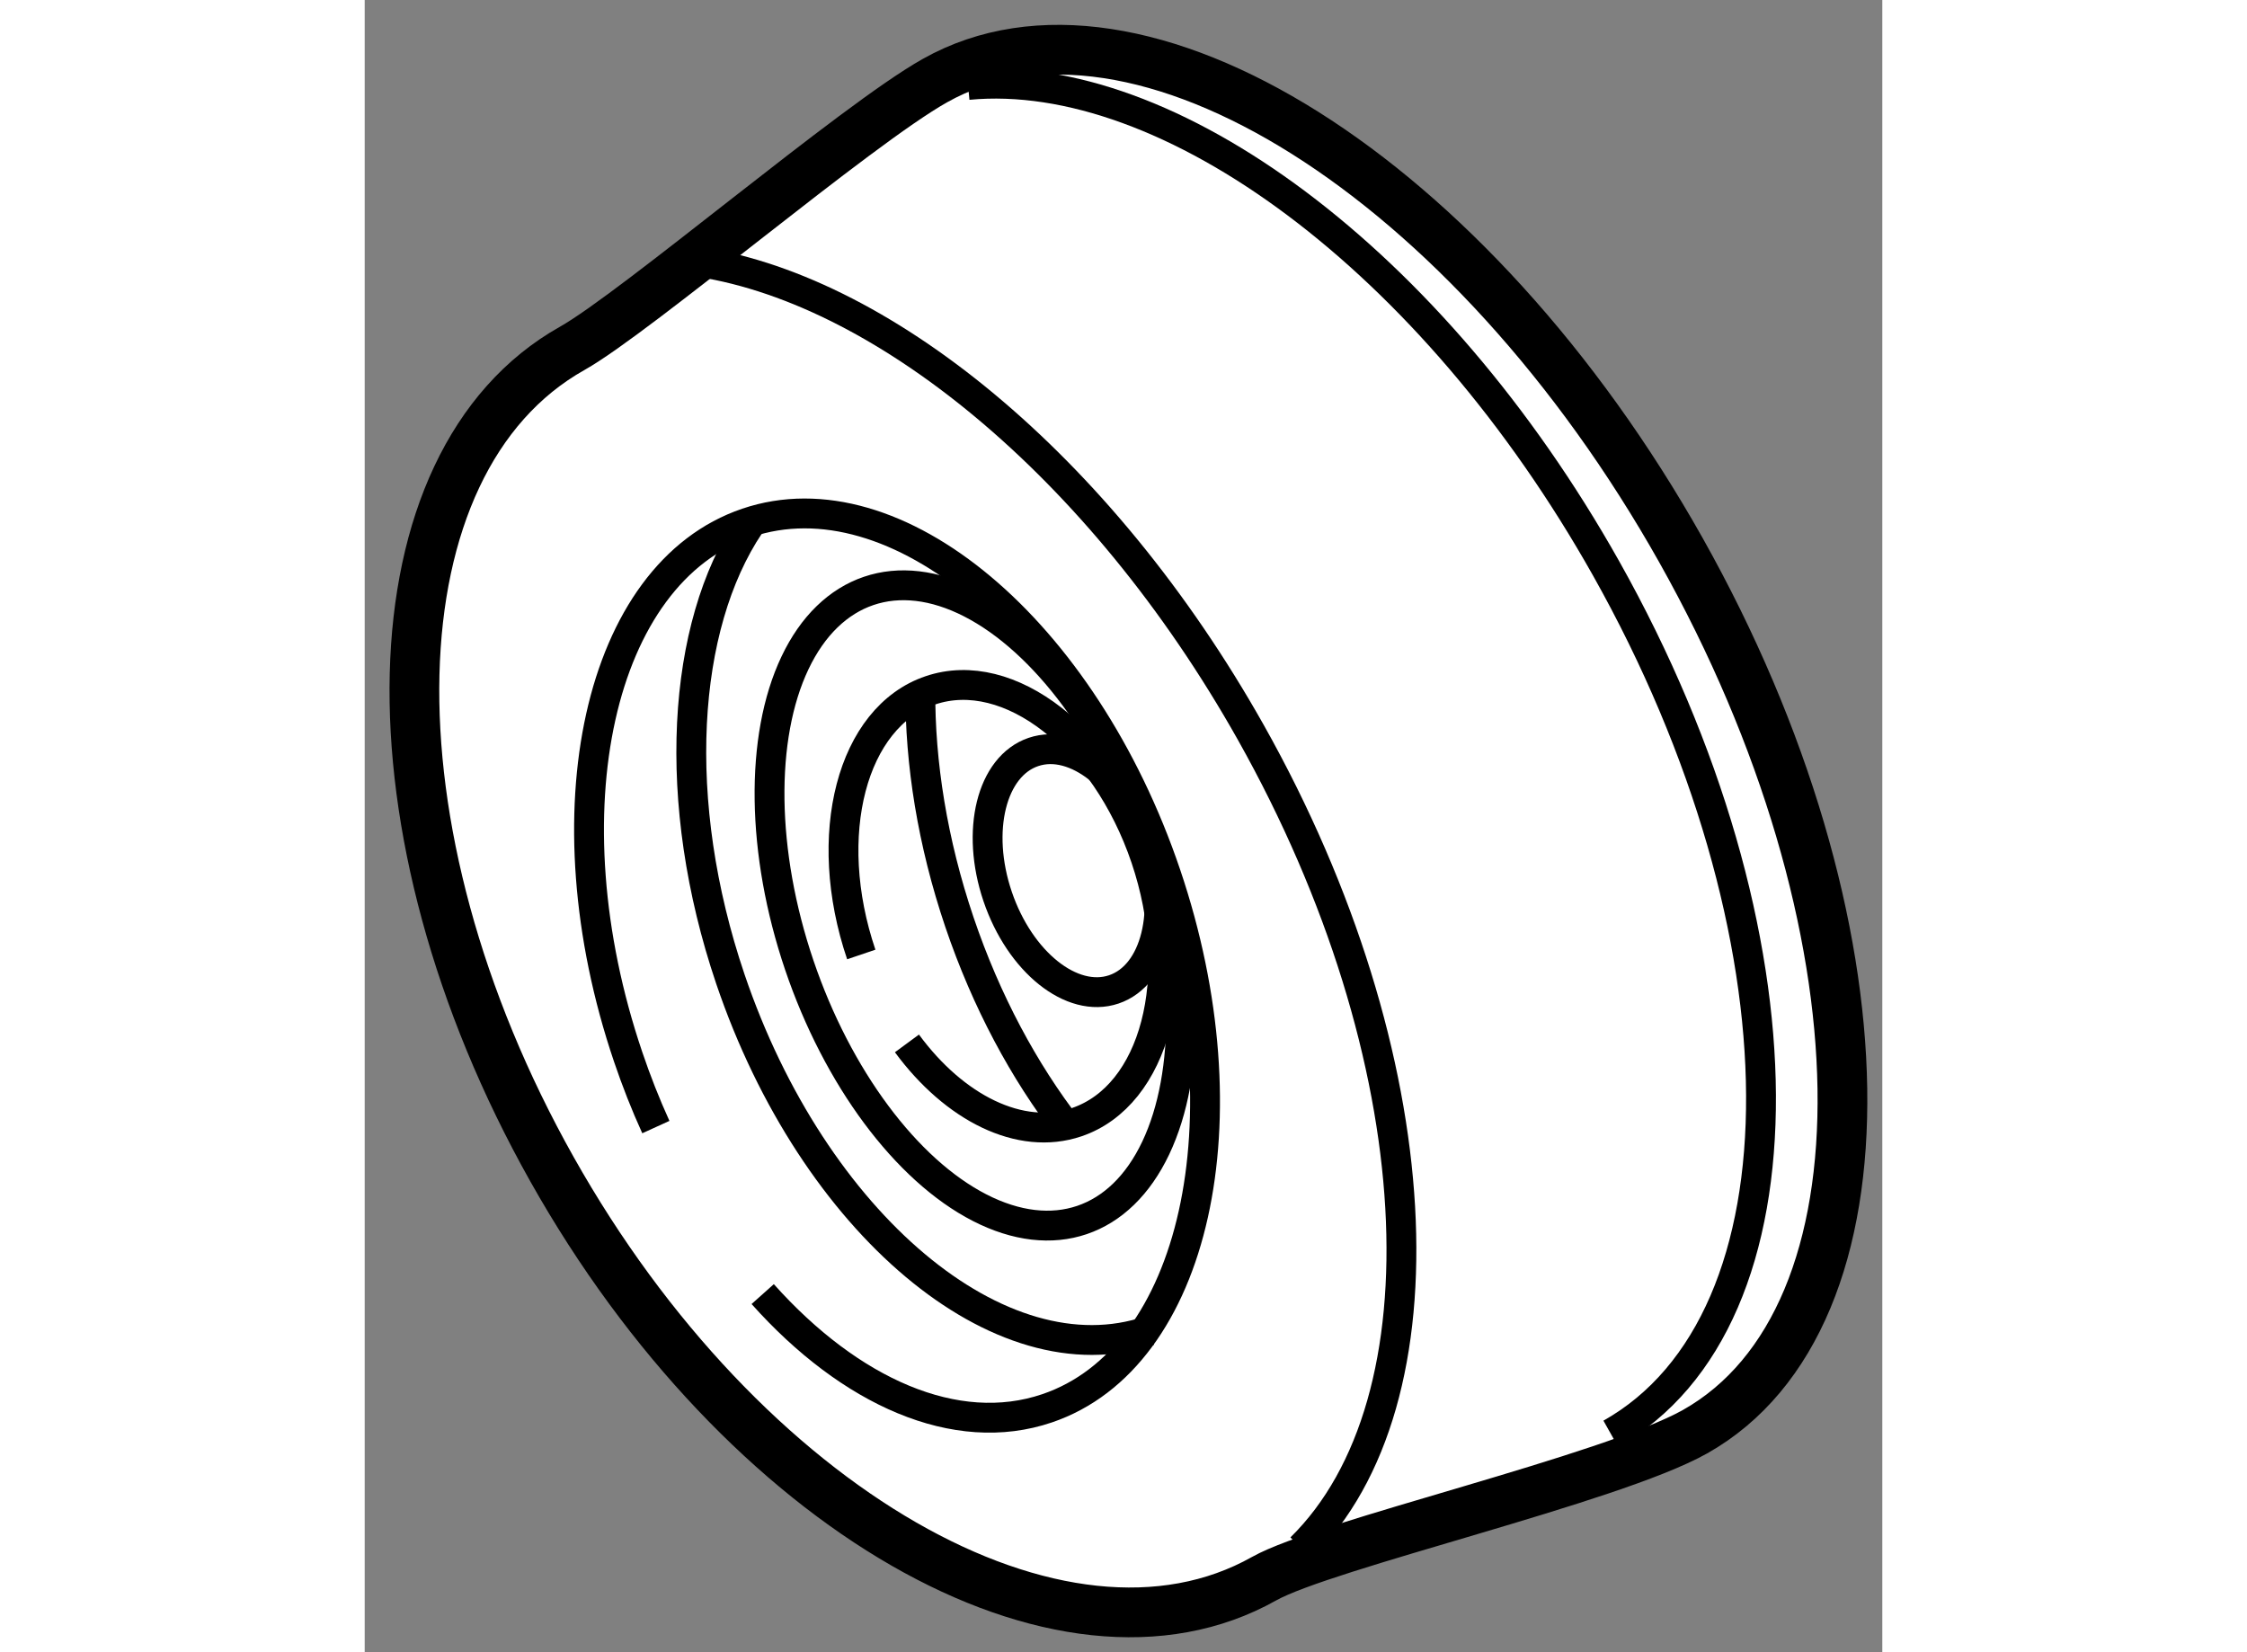
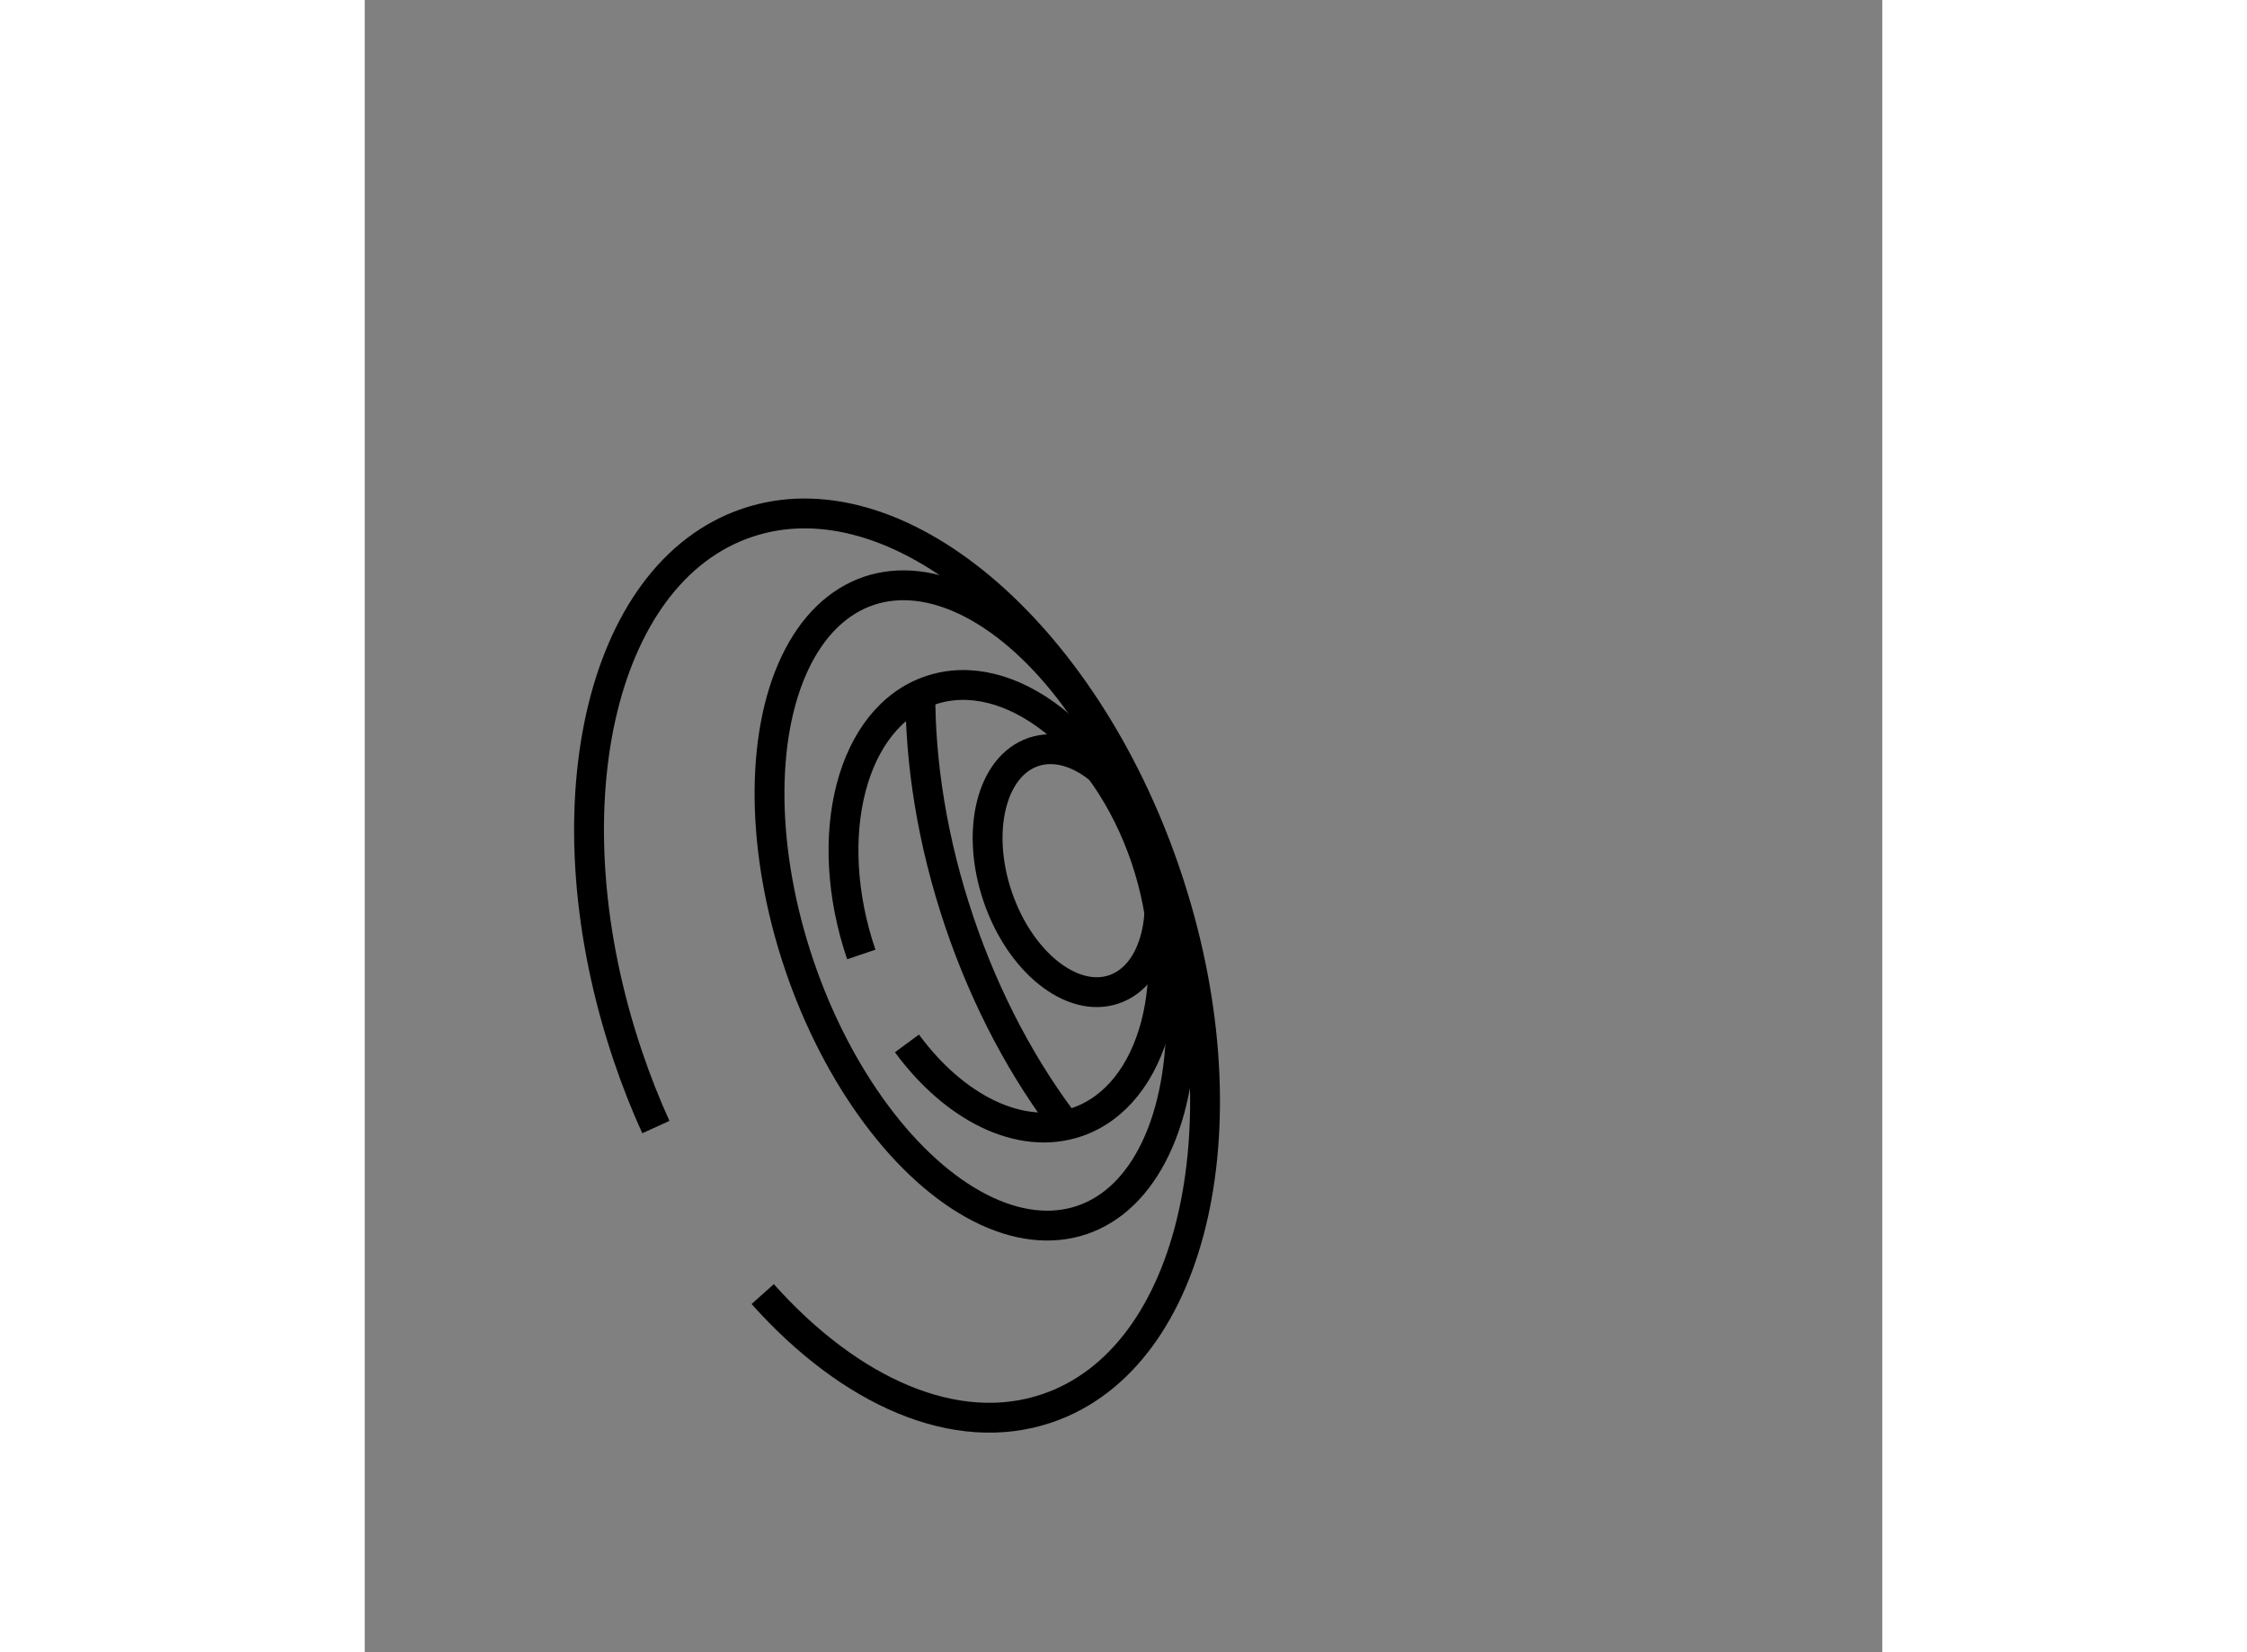
<svg xmlns="http://www.w3.org/2000/svg" version="1.1" x="0px" y="0px" width="244.8px" height="180px" viewBox="103.785 100.779 15.256 16.609" enable-background="new 0 0 244.8 180" xml:space="preserve">
  <rect x="103.785" y="100.779" width="15.256" height="16.609" fill="#808080" stroke="none" />
  <g>
-     <path fill="#FFFFFF" stroke="#000000" stroke-width="0.5" d="M117.017,106.31c-2.109-3.749-5.467-5.864-7.499-4.721    c-0.797,0.447-2.999,2.327-3.647,2.692c-2.033,1.142-2.124,4.837-0.203,8.252c1.92,3.415,5.125,5.259,7.158,4.116    c0.605-0.341,3.485-1.002,4.331-1.477C119.188,114.03,119.126,110.062,117.017,106.31z" />
-     <path fill="none" stroke="#000000" stroke-width="0.3" d="M107.068,103.401c1.877,0.247,4.107,2.043,5.625,4.741    c1.835,3.264,2.001,6.729,0.503,8.199" />
-     <path fill="none" stroke="#000000" stroke-width="0.3" d="M109.85,101.633c2.006-0.191,4.665,1.75,6.414,4.859    c2.059,3.661,2.079,7.557,0.047,8.699" />
    <path fill="none" stroke="#000000" stroke-width="0.3" d="M106.712,112.109c-0.103-0.226-0.196-0.462-0.279-0.707    c-0.833-2.459-0.298-4.861,1.195-5.367c1.494-0.507,3.38,1.076,4.212,3.533c0.833,2.46,0.298,4.862-1.195,5.368    c-0.917,0.312-1.981-0.165-2.859-1.148" />
-     <path fill="none" stroke="#000000" stroke-width="0.3" d="M111.673,114.155c-1.494,0.507-3.379-1.077-4.212-3.534    c-0.605-1.787-0.489-3.545,0.194-4.565" />
    <ellipse transform="matrix(0.947 -0.321 0.321 0.947 -29.459 41.118)" fill="none" stroke="#000000" stroke-width="0.3" cx="109.939" cy="109.877" rx="1.869" ry="3.339" />
    <path fill="none" stroke="#000000" stroke-width="0.3" d="M108.777,110.374c-0.407-1.199-0.096-2.388,0.694-2.655    c0.79-0.269,1.759,0.487,2.165,1.685c0.406,1.201,0.095,2.389-0.694,2.656c-0.568,0.192-1.229-0.144-1.706-0.792" />
    <path fill="none" stroke="#000000" stroke-width="0.3" d="M110.857,112.123c-0.442-0.571-0.823-1.276-1.093-2.073    c-0.272-0.804-0.398-1.603-0.393-2.331" />
    <ellipse transform="matrix(0.947 -0.321 0.321 0.947 -29.297 41.437)" fill="none" stroke="#000000" stroke-width="0.3" cx="110.936" cy="109.509" rx="0.807" ry="1.26" />
  </g>
</svg>